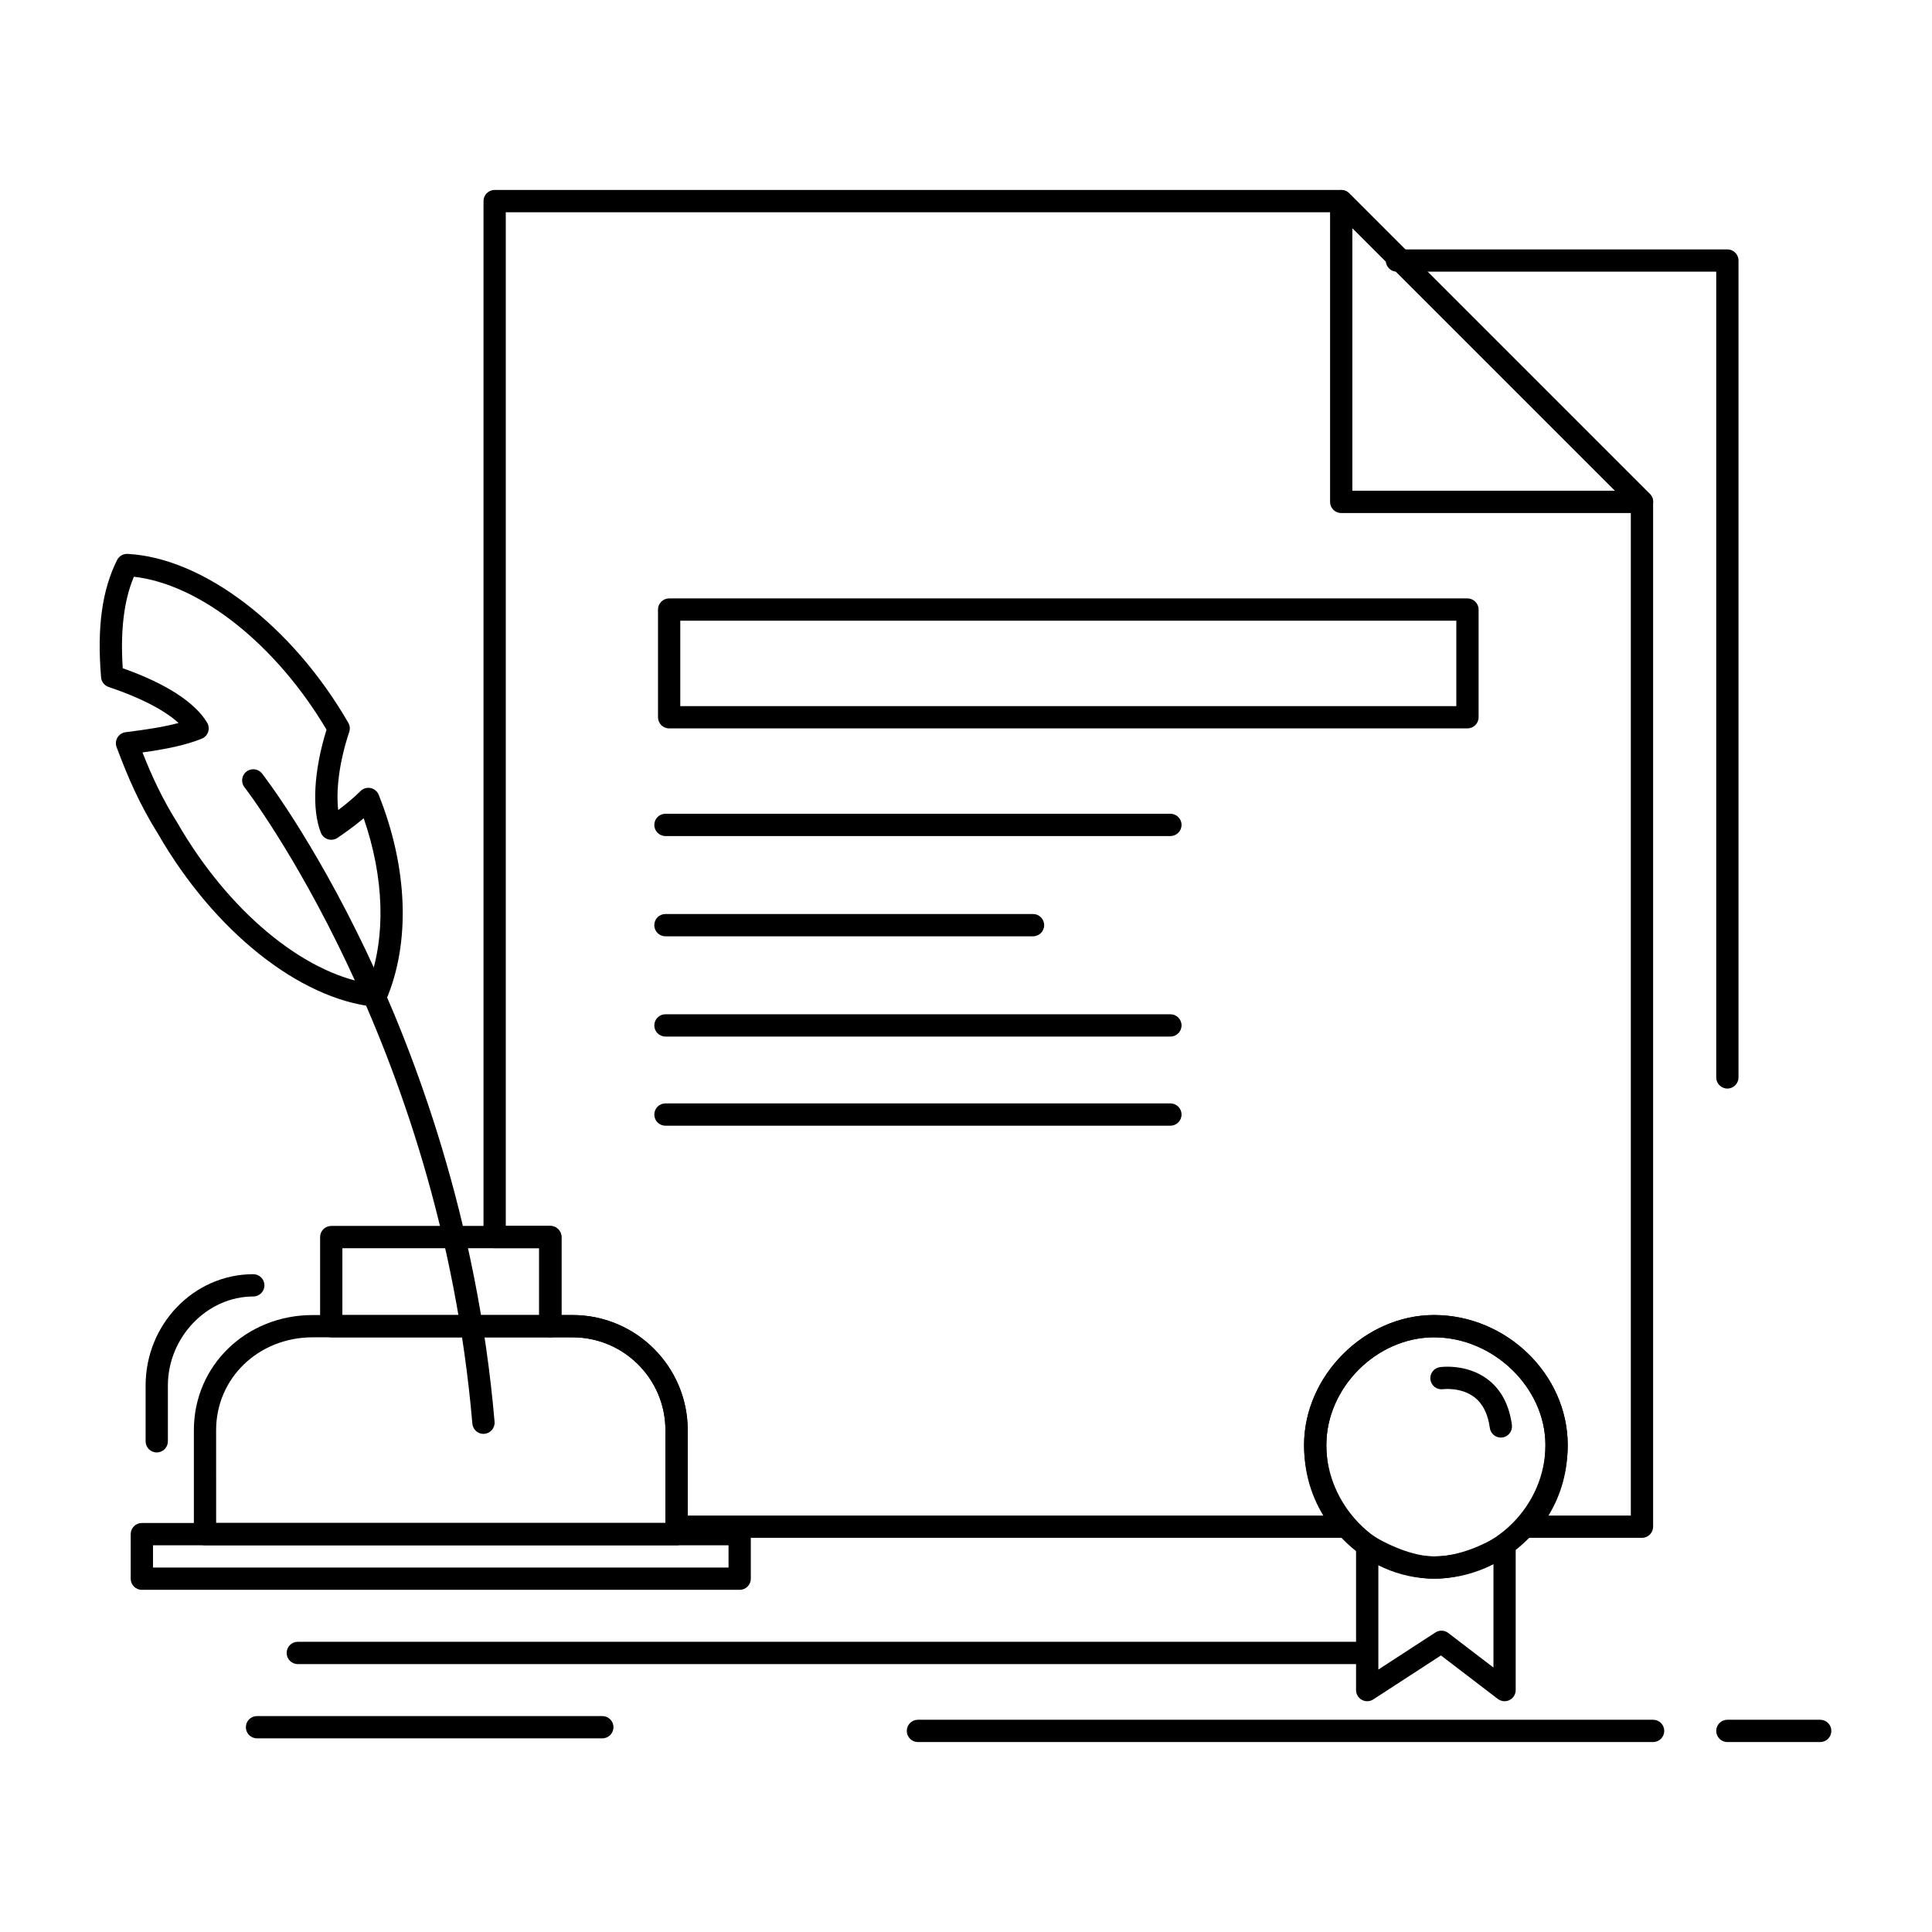
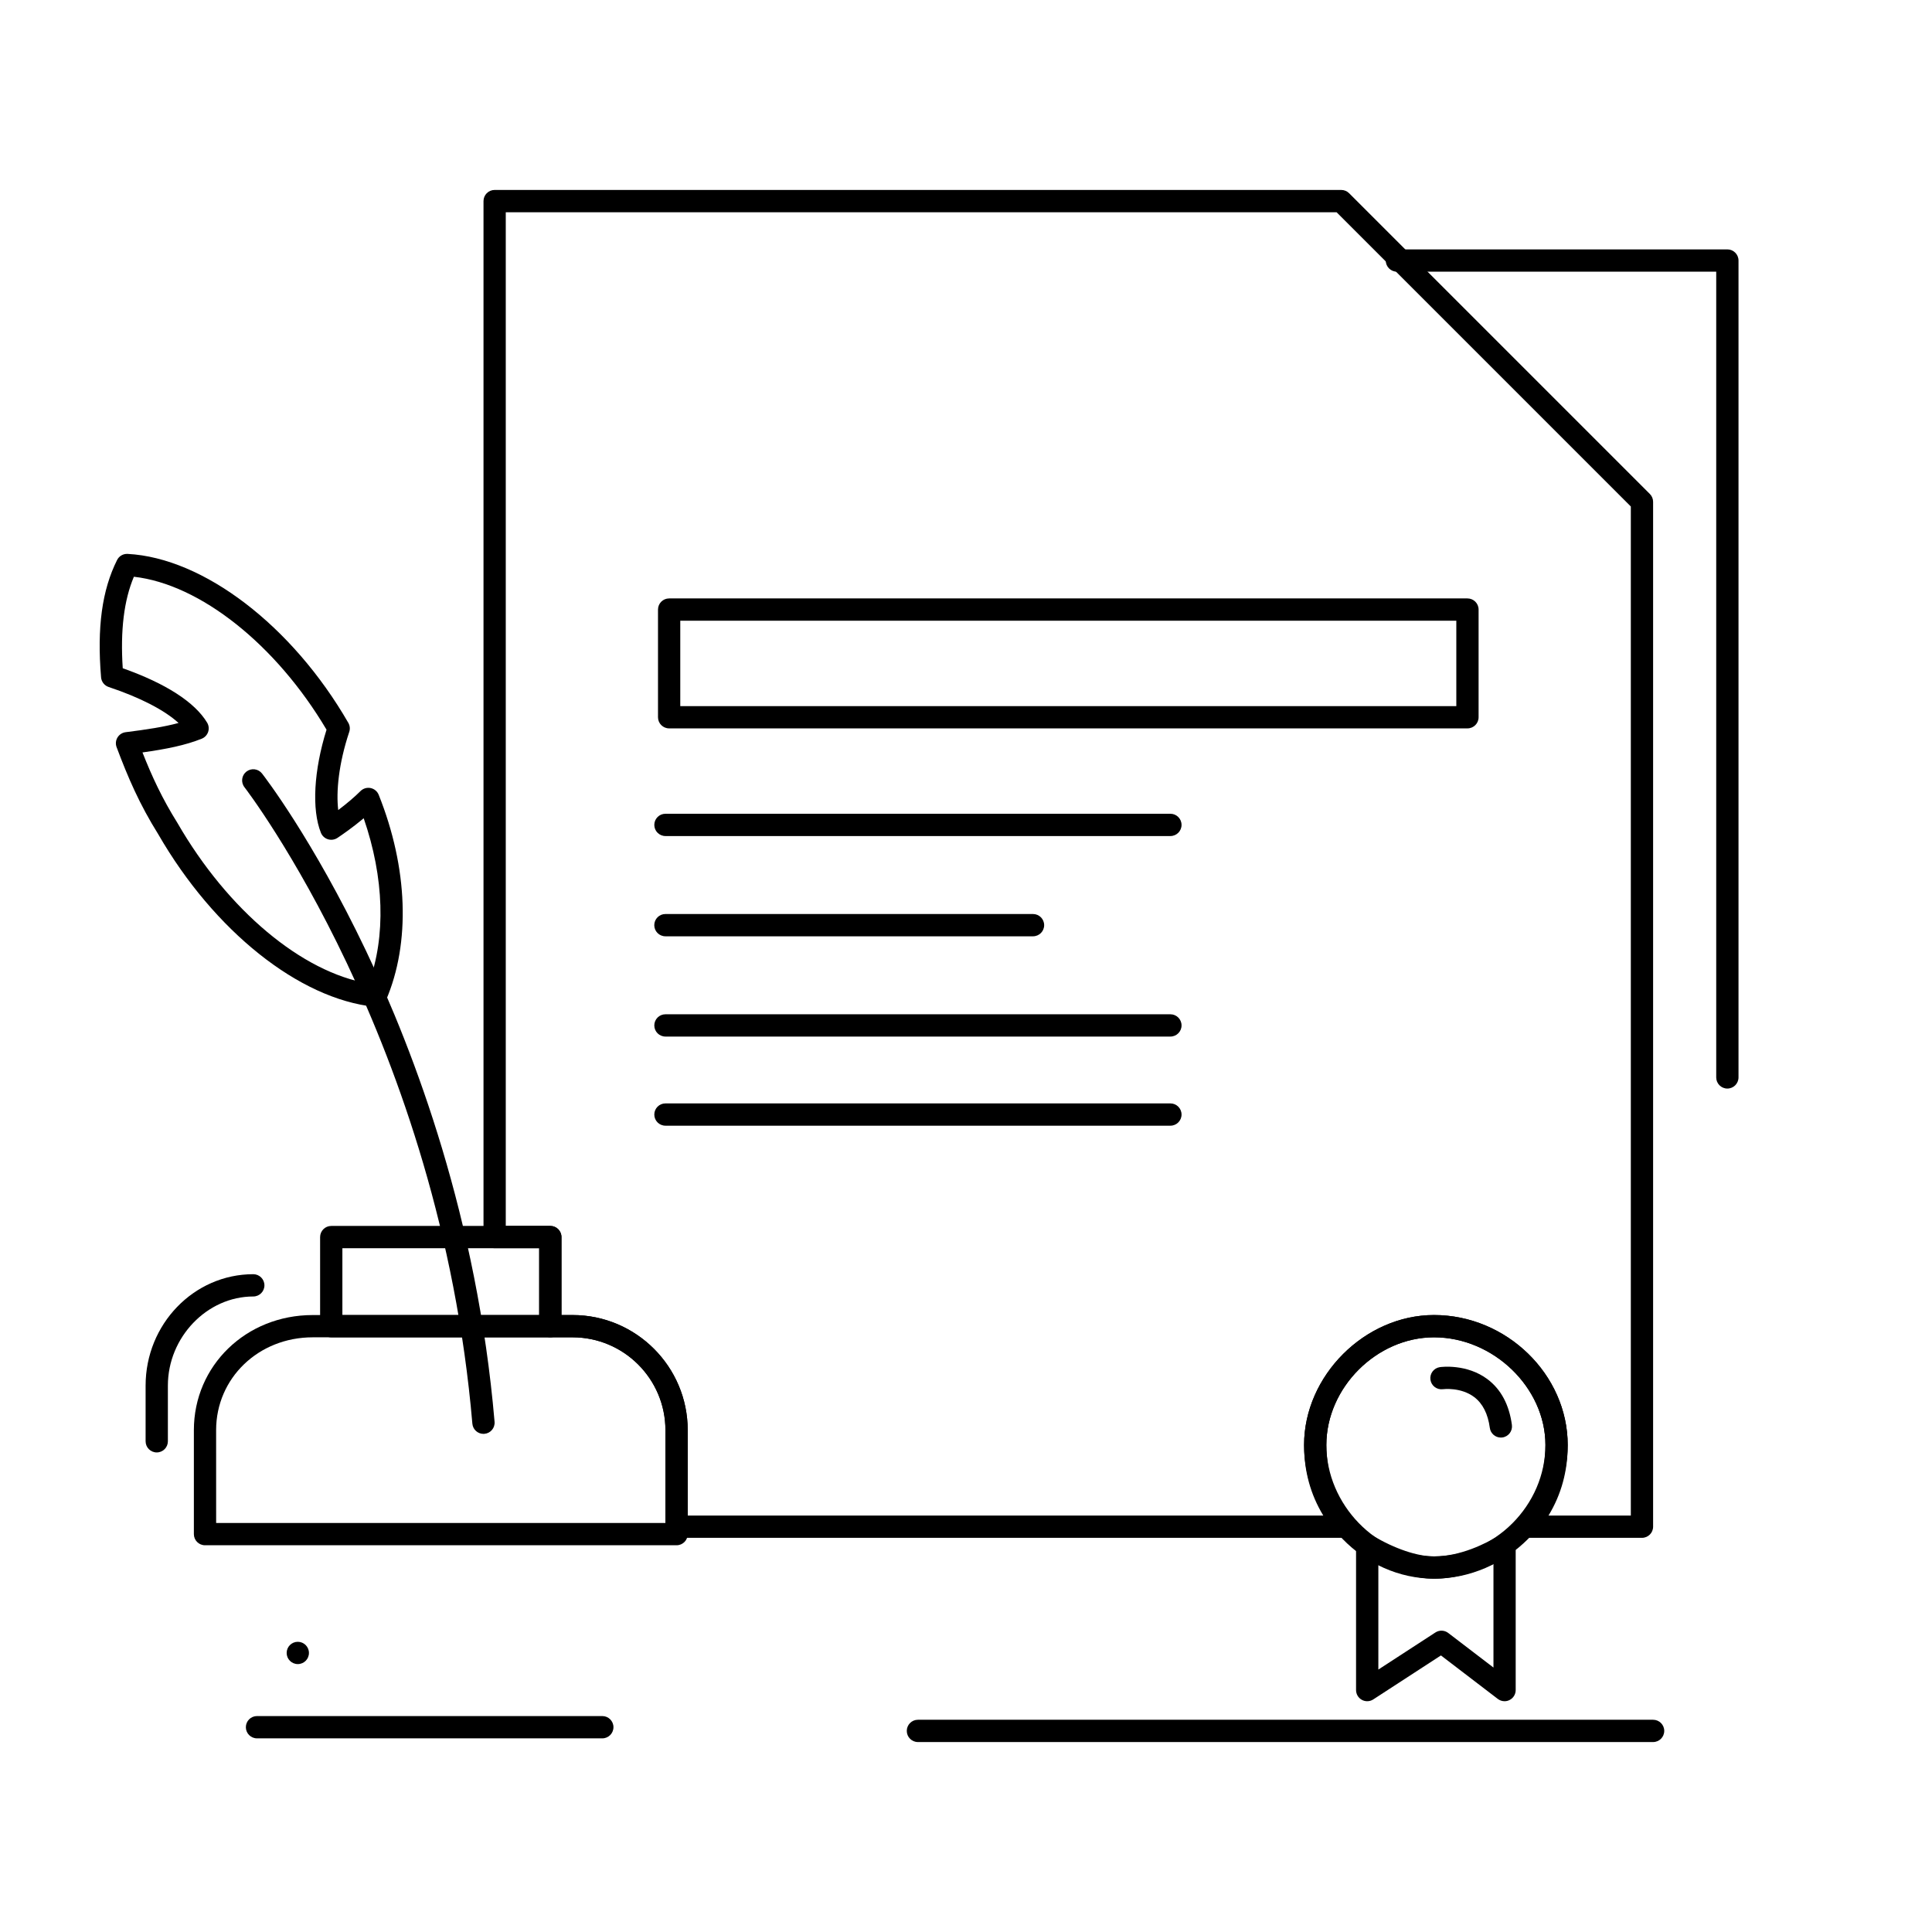
<svg xmlns="http://www.w3.org/2000/svg" fill="#000000" width="800px" height="800px" version="1.1" viewBox="144 144 512 512">
  <g>
    <path d="m579.14 551.54h-30.504c-1.145 0-2.188-0.664-2.672-1.699-0.484-1.039-0.328-2.262 0.406-3.141 4.902-5.883 7.188-12.164 7.188-19.758 0-15.199-13.793-28.535-29.52-28.535-15.199 0-28.535 13.336-28.535 28.535 0 7.594 2.285 13.875 7.188 19.758 0.734 0.879 0.891 2.106 0.406 3.141s-1.527 1.699-2.672 1.699h-177.12c-1.629 0-2.953-1.32-2.953-2.953v-25.586c0-13.566-11.035-24.602-24.602-24.602h-5.902c-1.629 0-2.953-1.32-2.953-2.953v-20.664h-11.809c-1.629 0-2.953-1.32-2.953-2.953v-274.54c0-1.629 1.32-2.953 2.953-2.953h224.35c0.785 0 1.535 0.312 2.086 0.863l79.703 79.703c0.555 0.555 0.863 1.305 0.863 2.086v271.59c0.004 1.641-1.32 2.961-2.949 2.961zm-24.766-5.902h21.812v-267.41l-77.973-77.977h-220.18v268.63h11.809c1.629 0 2.953 1.32 2.953 2.953v20.664h2.953c16.82 0 30.504 13.684 30.504 30.504v22.633h168.43c-3.414-5.633-5.086-11.797-5.086-18.695 0-18.348 16.094-34.441 34.441-34.441 19.203 0 35.426 15.773 35.426 34.441-0.004 6.898-1.676 13.062-5.09 18.695z" />
-     <path d="m579.16 279.96h-0.02-79.703c-1.629 0-2.953-1.32-2.953-2.953v-79.703c0-1.195 0.719-2.269 1.824-2.727 1.105-0.457 2.375-0.203 3.219 0.641l79.512 79.512c0.66 0.543 1.078 1.363 1.078 2.281-0.008 1.625-1.328 2.949-2.957 2.949zm-76.773-5.906h69.625l-69.625-69.625z" />
    <path d="m532.89 337.03h-211.56c-1.629 0-2.953-1.32-2.953-2.953v-28.535c0-1.629 1.32-2.953 2.953-2.953h211.56c1.629 0 2.953 1.32 2.953 2.953v28.535c0 1.633-1.32 2.953-2.953 2.953zm-208.61-5.902h205.66v-22.633h-205.66z" />
    <path d="m454.17 365.56h-133.82c-1.629 0-2.953-1.32-2.953-2.953 0-1.629 1.32-2.953 2.953-2.953h133.82c1.629 0 2.953 1.32 2.953 2.953s-1.324 2.953-2.953 2.953z" />
    <path d="m417.76 392.13h-97.418c-1.629 0-2.953-1.32-2.953-2.953 0-1.629 1.32-2.953 2.953-2.953h97.418c1.629 0 2.953 1.32 2.953 2.953 0 1.633-1.32 2.953-2.953 2.953z" />
    <path d="m454.17 418.7h-133.82c-1.629 0-2.953-1.32-2.953-2.953 0-1.629 1.32-2.953 2.953-2.953h133.82c1.629 0 2.953 1.32 2.953 2.953 0 1.633-1.324 2.953-2.953 2.953z" />
    <path d="m454.17 442.32h-133.82c-1.629 0-2.953-1.32-2.953-2.953 0-1.629 1.32-2.953 2.953-2.953h133.82c1.629 0 2.953 1.32 2.953 2.953 0 1.633-1.324 2.953-2.953 2.953z" />
    <path d="m601.77 432.48c-1.629 0-2.953-1.32-2.953-2.953v-213.53h-84.625c-1.629 0-2.953-1.32-2.953-2.953 0-1.629 1.32-2.953 2.953-2.953h87.578c1.629 0 2.953 1.32 2.953 2.953v216.48c-0.004 1.633-1.324 2.953-2.953 2.953z" />
    <path d="m524.03 562.36c-18.668 0-34.441-16.223-34.441-35.426 0-18.348 16.094-34.441 34.441-34.441 19.203 0 35.426 15.773 35.426 34.441 0 19.207-16.223 35.426-35.426 35.426zm0-63.957c-15.199 0-28.535 13.336-28.535 28.535 0 15.727 13.336 29.52 28.535 29.52 16 0 29.52-13.52 29.52-29.52 0-15.203-13.793-28.535-29.52-28.535z" />
    <path d="m542.73 594.84c-0.637 0-1.27-0.207-1.793-0.605l-15.074-11.527-17.934 11.656c-0.906 0.59-2.066 0.637-3.016 0.117-0.953-0.516-1.543-1.512-1.543-2.594v-38.375c0-1.062 0.57-2.043 1.496-2.566 0.926-0.523 2.059-0.512 2.973 0.039 5.723 3.434 11.777 5.484 16.191 5.484 6.992 0 13.766-3.434 17.176-5.484 0.914-0.547 2.051-0.562 2.973-0.039 0.926 0.523 1.496 1.504 1.496 2.566v38.375c0 1.125-0.637 2.148-1.645 2.644-0.406 0.207-0.852 0.309-1.301 0.309zm-33.453-36.395v28.004l15.121-9.828c1.047-0.68 2.406-0.629 3.402 0.133l11.984 9.164v-27.484c-4.195 1.98-9.832 3.938-15.742 3.938-5.316-0.004-10.797-2.031-14.766-3.926z" />
    <path d="m541.74 524.97c-1.457 0-2.727-1.078-2.922-2.562-0.496-3.715-1.887-6.465-4.133-8.164-3.539-2.684-8.219-2.102-8.266-2.094-1.609 0.227-3.109-0.891-3.34-2.504-0.23-1.613 0.891-3.109 2.504-3.34 0.285-0.043 7.129-0.961 12.664 3.234 3.551 2.688 5.711 6.758 6.422 12.09 0.215 1.617-0.922 3.102-2.535 3.316-0.133 0.016-0.262 0.023-0.395 0.023z" />
-     <path d="m504.35 585h-281.43c-1.629 0-2.953-1.32-2.953-2.953 0-1.629 1.32-2.953 2.953-2.953h281.43c1.629 0 2.953 1.32 2.953 2.953 0 1.633-1.32 2.953-2.953 2.953z" />
+     <path d="m504.35 585h-281.43c-1.629 0-2.953-1.32-2.953-2.953 0-1.629 1.32-2.953 2.953-2.953c1.629 0 2.953 1.32 2.953 2.953 0 1.633-1.32 2.953-2.953 2.953z" />
    <path d="m582.09 605.66h-194.83c-1.629 0-2.953-1.32-2.953-2.953 0-1.629 1.32-2.953 2.953-2.953h194.83c1.629 0 2.953 1.32 2.953 2.953-0.004 1.633-1.324 2.953-2.953 2.953z" />
-     <path d="m626.37 605.66h-24.602c-1.629 0-2.953-1.32-2.953-2.953 0-1.629 1.32-2.953 2.953-2.953h24.602c1.629 0 2.953 1.32 2.953 2.953 0 1.633-1.32 2.953-2.953 2.953z" />
    <path d="m303.62 604.68h-91.512c-1.629 0-2.953-1.32-2.953-2.953 0-1.629 1.32-2.953 2.953-2.953h91.512c1.629 0 2.953 1.32 2.953 2.953-0.004 1.633-1.324 2.953-2.953 2.953z" />
    <path d="m323.3 553.51h-124.97c-1.629 0-2.953-1.32-2.953-2.953v-27.551c0-17.105 13.832-30.504 31.488-30.504h68.879c16.82 0 30.504 13.684 30.504 30.504v27.551c0 1.633-1.32 2.953-2.949 2.953zm-122.02-5.902h119.06v-24.602c0-13.566-11.035-24.602-24.602-24.602h-68.879c-14.348 0-25.586 10.805-25.586 24.602z" />
    <path d="m185.54 528.91c-1.629 0-2.953-1.32-2.953-2.953v-14.762c0-16.277 12.801-29.52 28.535-29.52 1.629 0 2.953 1.32 2.953 2.953 0 1.629-1.32 2.953-2.953 2.953-12.266 0-22.633 10.812-22.633 23.617v14.762c0.004 1.625-1.32 2.949-2.949 2.949z" />
    <path d="m289.84 498.41h-58.055c-1.629 0-2.953-1.32-2.953-2.953v-23.617c0-1.629 1.32-2.953 2.953-2.953h58.055c1.629 0 2.953 1.32 2.953 2.953v23.617c0 1.629-1.324 2.953-2.953 2.953zm-55.105-5.906h52.152v-17.711h-52.152z" />
-     <path d="m340.02 565.32h-158.43c-1.629 0-2.953-1.32-2.953-2.953v-11.809c0-1.629 1.32-2.953 2.953-2.953h158.43c1.629 0 2.953 1.32 2.953 2.953v11.809c0 1.633-1.324 2.953-2.953 2.953zm-155.47-5.902h152.52v-5.902h-152.52z" />
    <path d="m243.59 410.83c-0.102 0-0.207-0.004-0.309-0.016-20.012-2.106-42.512-20.043-57.324-45.695-4.965-7.949-8.012-14.992-11.059-23.117-0.316-0.848-0.23-1.789 0.238-2.562s1.262-1.289 2.16-1.402c5.637-0.703 10.199-1.41 14.02-2.445-3.711-3.398-10.191-6.758-18.523-9.535-1.121-0.375-1.91-1.379-2.008-2.555-1.102-13.223 0.246-23.098 4.238-31.086 0.523-1.051 1.602-1.684 2.797-1.629 20.148 1.062 43.652 19.051 58.488 44.77 0.422 0.73 0.512 1.609 0.242 2.41-2.824 8.477-3.492 15.828-2.918 20.703 2.262-1.703 4.344-3.469 5.902-5.027 0.703-0.703 1.711-1.004 2.68-0.805 0.973 0.199 1.777 0.875 2.148 1.797 7.75 19.375 8.457 39.207 1.941 54.41-0.473 1.09-1.547 1.785-2.715 1.785zm-61.832-67.426c2.519 6.391 5.227 12.219 9.23 18.629 0.02 0.031 0.035 0.059 0.055 0.09 13.344 23.133 33 39.547 50.66 42.52 4.598-12.438 4.113-28.082-1.32-43.797-2.852 2.398-5.637 4.324-6.961 5.207-0.742 0.492-1.664 0.625-2.512 0.363-0.852-0.266-1.535-0.898-1.867-1.723-2.469-6.168-1.883-16.543 1.492-27.316-13.391-22.598-33.547-38.559-51.055-40.535-2.637 6.258-3.606 14.23-2.953 24.25 11.402 4.031 19.113 9 22.363 14.418 0.445 0.742 0.543 1.641 0.266 2.461s-0.898 1.477-1.703 1.797c-4.324 1.734-9.336 2.75-15.695 3.637z" />
    <path d="m272.12 523.99c-1.516 0-2.805-1.16-2.938-2.699-8.672-101.18-59.879-168.01-60.395-168.67-1-1.285-0.77-3.141 0.516-4.141s3.141-0.773 4.141 0.512c0.539 0.695 13.398 17.324 27.52 46.914 13.012 27.266 29.488 71.066 34.102 124.88 0.141 1.625-1.066 3.055-2.688 3.191-0.09 0.012-0.172 0.016-0.258 0.016z" />
  </g>
</svg>